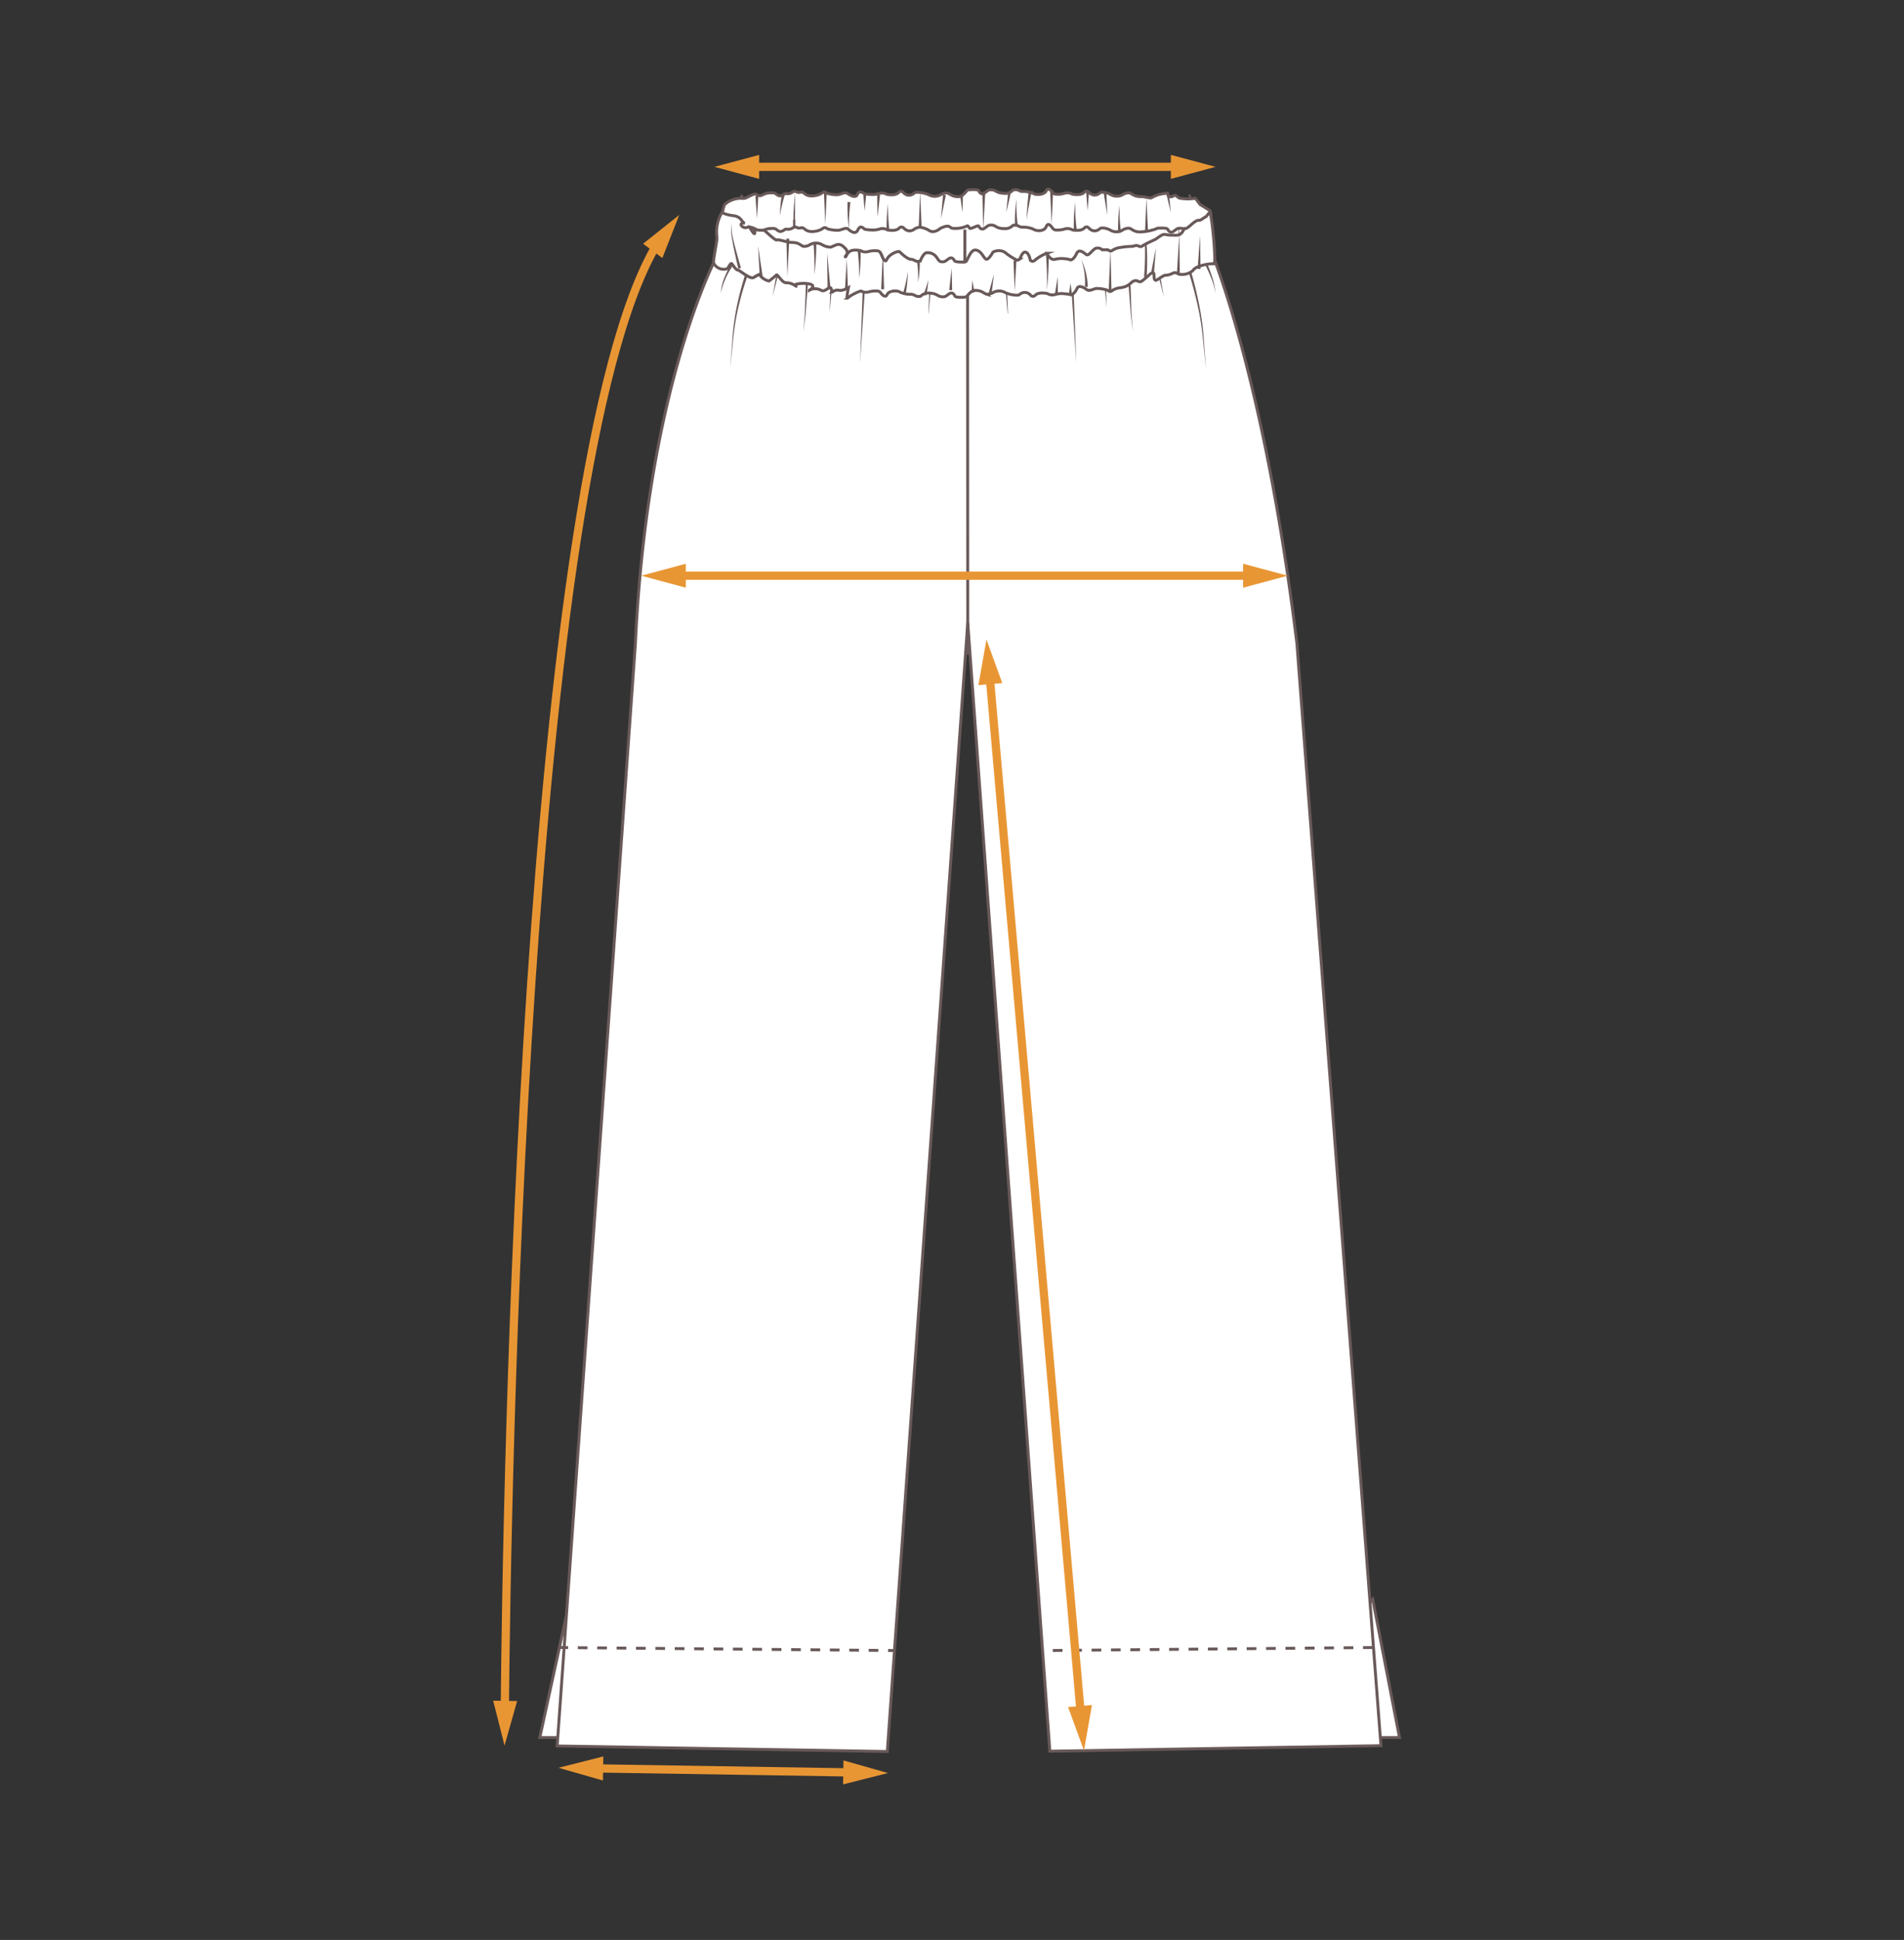
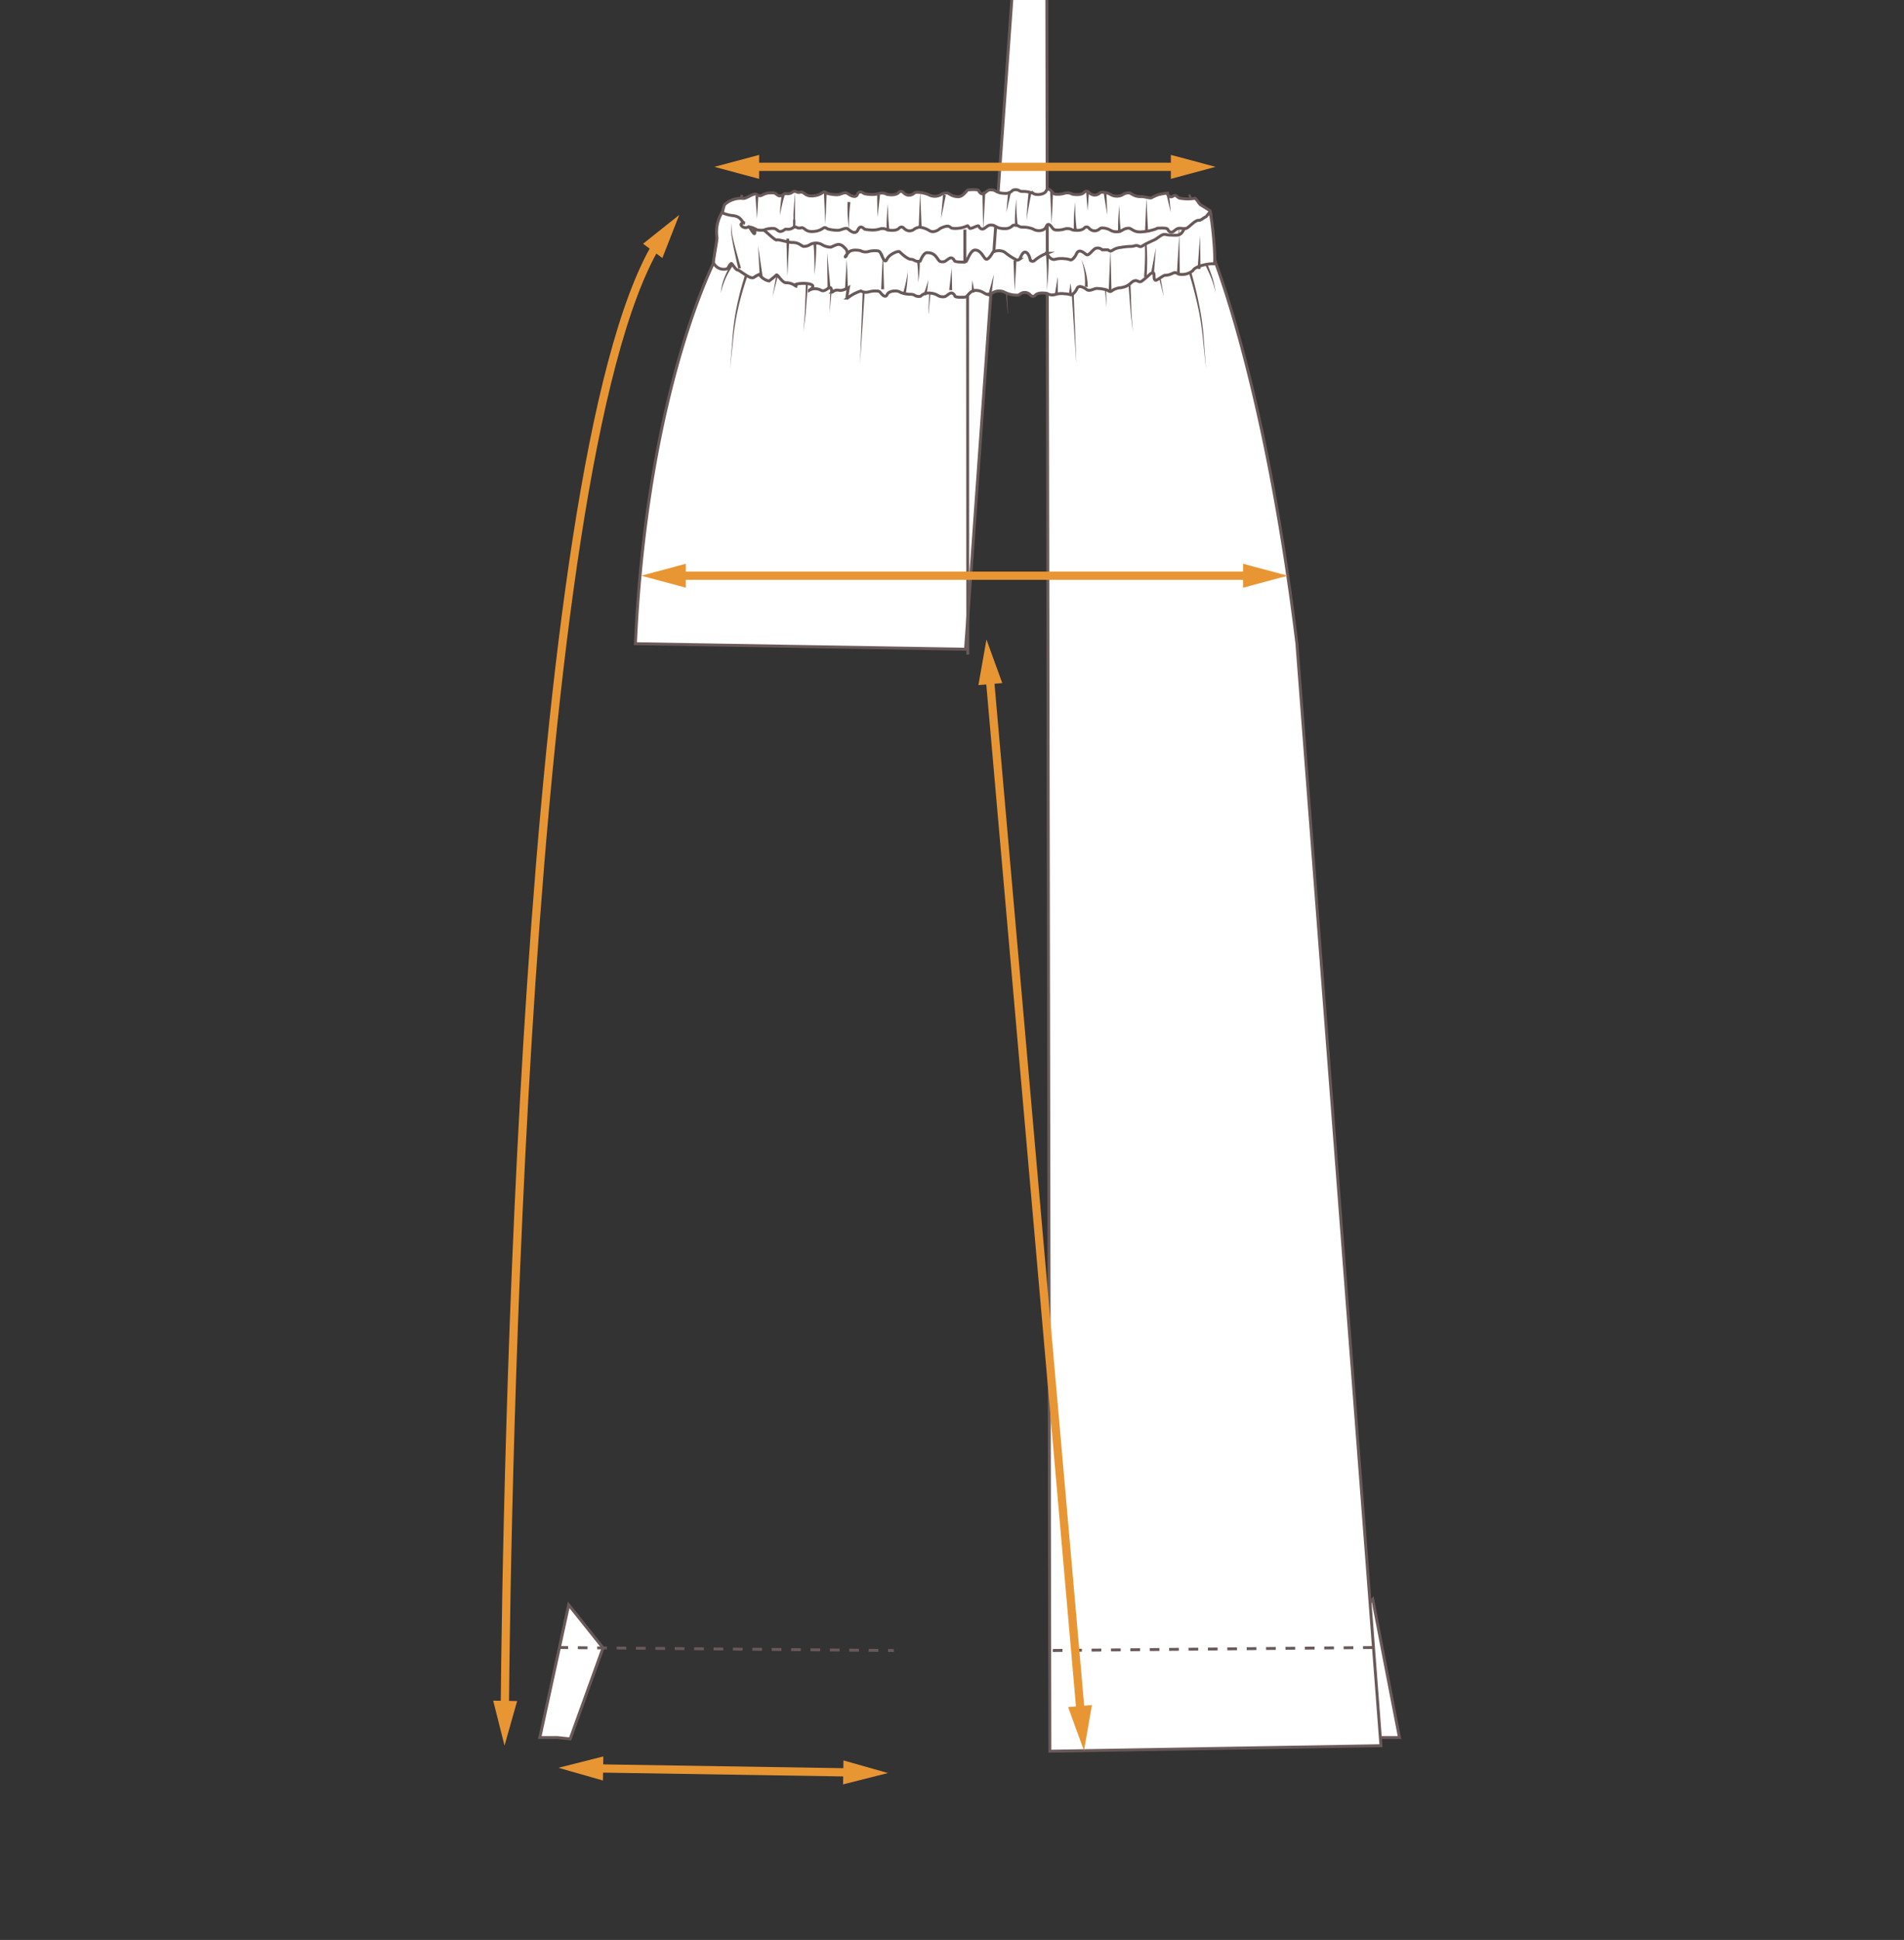
<svg xmlns="http://www.w3.org/2000/svg" viewBox="0 0 196.39 200">
  <rect x="0" y="0" width="196.39" height="200" fill="#333333" stroke="none" />
  <defs>
    <style>.cls-1,.cls-2,.cls-4{fill:#fff;}.cls-1,.cls-2,.cls-6,.cls-7{stroke:#695959;stroke-width:0.3px;}.cls-1,.cls-6,.cls-7{stroke-miterlimit:10;}.cls-10,.cls-2,.cls-8{stroke-linejoin:round;}.cls-3{fill:#695959;}.cls-5{fill:#575756;}.cls-10,.cls-6,.cls-7,.cls-8{fill:none;}.cls-7{stroke-dasharray:1;}.cls-10,.cls-8{stroke:#e89634;}.cls-8{stroke-width:0.85px;}.cls-9{fill:#e89634;}.cls-10{stroke-width:0.85px;}</style>
  </defs>
  <title>Paula_graphique_fleches0</title>
  <g id="flechas">
    <polygon class="cls-1" points="57.49 179.13 55.68 179.13 58.66 165.45 62.2 169.89 58.81 179.27 57.49 179.13" />
    <polygon class="cls-1" points="142.31 179.13 144.35 179.13 141.59 164.88 135.33 171.73 140.99 179.01 142.31 179.13" />
    <polygon class="cls-1" points="75.38 20.76 124.06 21.76 125.82 28.86 73.47 28.62 75.38 20.76" />
-     <path class="cls-1" d="M108.29,180.54l34.15-.57L133.77,66.36c-3.46-28.31-9.12-41.16-9.12-41.16A120.62,120.62,0,0,1,74,26.3s-7.23,13.31-8.46,40.06L57.47,180l34.05.57,8.3-116.36Z" />
+     <path class="cls-1" d="M108.29,180.54l34.15-.57L133.77,66.36c-3.46-28.31-9.12-41.16-9.12-41.16A120.62,120.62,0,0,1,74,26.3s-7.23,13.31-8.46,40.06l34.05.57,8.3-116.36Z" />
    <line class="cls-2" x1="99.82" y1="67.49" x2="99.8" y2="27.33" />
    <polygon class="cls-3" points="121.45 27.1 121.6 22.88 121.75 27.1 121.45 27.1" />
    <polygon class="cls-3" points="76.19 27.1 76.34 22.88 76.49 27.1 76.19 27.1" />
    <path class="cls-3" d="M77.66,27A29.78,29.78,0,0,0,76,32.41a26.76,26.76,0,0,0-.4,2.81l-.3,2.83.23-2.84a27.23,27.23,0,0,1,.32-2.83,31,31,0,0,1,1.51-5.49Z" />
    <path class="cls-4" d="M83.35,27s-.12,3.79-.3,5.52l-.18,1.73" />
    <polygon class="cls-3" points="83.5 26.99 83.23 30.61 83.09 32.43 82.86 34.23 83.01 32.42 83.08 30.6 83.2 26.98 83.5 26.99" />
    <path class="cls-4" d="M85.9,26.91s-.17,4.18-.33,5.35" />
    <polygon class="cls-3" points="86.05 26.91 85.57 32.26 85.75 26.9 86.05 26.91" />
    <line class="cls-4" x1="89.25" y1="26.86" x2="88.71" y2="37.5" />
    <polygon class="cls-3" points="89.4 26.87 88.71 37.5 89.1 26.86 89.4 26.87" />
    <polygon class="cls-3" points="93.59 26.72 93.44 30.23 93.3 26.72 93.59 26.72" />
    <line class="cls-4" x1="96.13" y1="26.81" x2="95.77" y2="32.32" />
    <polygon class="cls-3" points="96.28 26.82 95.78 32.32 95.76 32.32 95.98 26.8 96.28 26.82" />
    <path class="cls-4" d="M75.67,27.05a8.09,8.09,0,0,0-1.32,3.18" />
    <path class="cls-3" d="M75.79,27.13a7.54,7.54,0,0,0-1.44,3.1,5.35,5.35,0,0,1,.41-1.7A10.92,10.92,0,0,1,75.54,27Z" />
    <line class="cls-4" x1="98.11" y1="27.05" x2="98.32" y2="30.23" />
    <polygon class="cls-3" points="98.26 27.04 98.32 30.23 97.96 27.06 98.26 27.04" />
    <polygon class="cls-3" points="80.71 26.54 79.68 30.61 80.42 26.47 80.71 26.54" />
    <path class="cls-3" d="M122.34,26.35a41.17,41.17,0,0,1,1.48,5.78,26.38,26.38,0,0,1,.35,2.95l.23,3-.31-3a28.89,28.89,0,0,0-.42-2.94,40.59,40.59,0,0,0-1.61-5.7Z" />
    <path class="cls-4" d="M116.37,27s.13,3.79.31,5.52l.18,1.73" />
    <polygon class="cls-3" points="116.52 26.98 116.65 30.6 116.71 32.42 116.86 34.23 116.64 32.43 116.5 30.61 116.22 26.99 116.52 26.98" />
    <path class="cls-4" d="M113.82,26.91s.17,3.63.33,4.8" />
    <polygon class="cls-3" points="113.97 26.9 114.15 31.71 113.67 26.91 113.97 26.9" />
    <line class="cls-4" x1="110.47" y1="26.86" x2="111.02" y2="37.5" />
    <polygon class="cls-3" points="110.62 26.86 111.02 37.5 110.32 26.87 110.62 26.86" />
    <polyline class="cls-4" points="106.28 26.72 106.28 27.13 106.28 30.23" />
    <polygon class="cls-3" points="106.43 26.72 106.28 30.23 106.13 26.72 106.43 26.72" />
    <line class="cls-4" x1="103.59" y1="26.81" x2="103.95" y2="32.32" />
    <polygon class="cls-3" points="103.74 26.8 103.97 32.32 103.94 32.32 103.44 26.82 103.74 26.8" />
    <path class="cls-4" d="M124.06,26.5a13,13,0,0,1,1.32,3.73" />
    <path class="cls-3" d="M124.19,26.43q.42.91.75,1.86a8.14,8.14,0,0,1,.44,1.94,8.27,8.27,0,0,0-.58-1.89,18.22,18.22,0,0,0-.88-1.77Z" />
    <line class="cls-4" x1="101.07" y1="26.5" x2="100.86" y2="30.23" />
    <polygon class="cls-3" points="101.22 26.51 100.86 30.23 100.92 26.49 101.22 26.51" />
    <polygon class="cls-3" points="119.31 26.47 120.05 30.61 119.01 26.54 119.31 26.47" />
    <line class="cls-5" x1="76.55" y1="20.1" x2="75.93" y2="21.89" />
    <polygon class="cls-3" points="76.69 20.14 75.93 21.89 76.4 20.05 76.69 20.14" />
    <line class="cls-5" x1="78.14" y1="20.1" x2="78.08" y2="23.7" />
    <polygon class="cls-3" points="78.29 20.1 78.08 23.7 77.99 20.09 78.29 20.1" />
    <path class="cls-3" d="M122.74,20a10.72,10.72,0,0,1,.63,1.49,3.16,3.16,0,0,1,.16.8l0,.8,0-.8a2.88,2.88,0,0,0-.23-.74,10.45,10.45,0,0,0-.75-1.4Z" />
    <path class="cls-1" d="M74.45,23.77l.4-.11a1.4,1.4,0,0,1,.58-.06c.48,0,1.47.42,1.71-.06.13-.28.66,0,.94.16a1.4,1.4,0,0,0,.27.14c.28.07.48-.26,1.13-.28a1.53,1.53,0,0,1,.38,0c.41.08.43.59,1.13.08.09-.06.42.1.79-.15s.4.12.82,0,.4.51,1.44.36a1.8,1.8,0,0,0,.75-.25c.27-.18.3-.18.58,0l0,0a3.76,3.76,0,0,0,1.12.14c.39-.05.77-.33,1-.12s.75.62,1,.08.54-.19.7-.07a3.06,3.06,0,0,0,.54.07,2.51,2.51,0,0,0,.94-.07,1,1,0,0,1,.86.07s.88.2,1.22-.19a.32.32,0,0,1,.47,0,.86.86,0,0,0,.47.28.79.79,0,0,0,.66-.2,1.48,1.48,0,0,1,.5-.17,2.36,2.36,0,0,1,1,.35c.53.34,1.13-.22,1.13-.22s.58-.3.86-.22.12.24.77.22a2.85,2.85,0,0,0,1.17-.27c.06-.05.21.28.28.27.29,0,.86-.4.9-.22,0,0,.21.46.58.21s.4-.37.81-.33.39.39,1.44.36a1.07,1.07,0,0,0,.68-.33.78.78,0,0,1,.58.06.72.72,0,0,0,.39.12,2.74,2.74,0,0,1,1.14.2c.27.21,1.11.29,1.33-.25s.53,0,.69.19a.43.43,0,0,0,.28.15,2.59,2.59,0,0,0,.87-.08,1,1,0,0,1,.86.07s.89.19,1.23-.19a.3.3,0,0,1,.47,0,.86.86,0,0,0,.47.28.77.77,0,0,0,.66-.21.4.4,0,0,1,.23-.08,1.78,1.78,0,0,1,.93.27,1.25,1.25,0,0,0,1.19-.05,1.12,1.12,0,0,1,.7-.19c.27.08.49.4,1.14.38a5.43,5.43,0,0,0,1.61-.31.49.49,0,0,1,.21-.08c.28,0,.93-.05,1,.13,0,0,.21.47.58.21s.4-.36.81-.32.39.28,1.43.36a.68.68,0,0,0,.6-.2.58.58,0,0,1,.4-.16,1.34,1.34,0,0,1,.63.09c.11.06-.16,0-.16,0,.22-.08.25-2,0-1.95,0,0-.8-.51-.91-.56s-.51-.77-.61-.67a4.2,4.2,0,0,1-1.41,0c-.41,0-.45-.48-.81-.23s-.58-.21-.58-.21c0-.18-.61,0-.9.05a4.26,4.26,0,0,0-.73.32c-.13.11-.69-.13-1.16-.11-.65,0-.87-.3-1.14-.38a1.12,1.12,0,0,0-.7.19,1.26,1.26,0,0,1-1.19,0,1.75,1.75,0,0,0-.93-.26.4.4,0,0,0-.23.08.77.77,0,0,1-.66.2.86.86,0,0,1-.47-.28.32.32,0,0,0-.47,0c-.34.39-1.23.2-1.23.2a1.06,1.06,0,0,0-.86-.08,2.35,2.35,0,0,1-.87.08.42.42,0,0,1-.28-.14c-.16-.22-.52-.6-.69-.2s-1.06.47-1.33.26a2.74,2.74,0,0,0-1.14-.2.73.73,0,0,1-.39-.13.81.81,0,0,0-.58,0,1.07,1.07,0,0,1-.68.33c-1.05,0-1-.32-1.44-.36s-.45.07-.81.33-.58-.22-.58-.22c0-.18-.69-.15-1-.12a.32.32,0,0,0-.21.08c-.13.1-.43.62-.9.63-.65,0-.87-.3-1.14-.38a1.12,1.12,0,0,0-.7.19,1.26,1.26,0,0,1-1.19,0,3.12,3.12,0,0,0-1.28-.26.41.41,0,0,0-.24.08.79.79,0,0,1-.66.21.86.86,0,0,1-.47-.28.31.31,0,0,0-.47,0c-.34.39-1.22.2-1.22.2a1,1,0,0,0-.86-.07,2.51,2.51,0,0,1-.94.07,2.34,2.34,0,0,1-.54-.08c-.16-.12-.53-.34-.7.08s-.71.13-1-.08-.66.06-1,.12a3.66,3.66,0,0,1-1.12-.15l0,0c-.28-.18-.31-.19-.58,0a1.8,1.8,0,0,1-.75.25c-1,.15-1-.47-1.44-.36s-.46-.26-.82,0-.7.09-.79.15c-.7.51-.72,0-1.13-.08a2.17,2.17,0,0,0-.38,0c-.65,0-.85.36-1.13.28a1,1,0,0,1-.27-.13c-.28-.18-1,.43-1.34.42a2.52,2.52,0,0,0-1.9.59C74.57,21.13,74.17,23.79,74.45,23.77Z" />
    <path class="cls-4" d="M80.79,20.1a10.53,10.53,0,0,0-.34,2.12" />
    <path class="cls-3" d="M80.94,20.12a15.57,15.57,0,0,0-.49,2.1,15.34,15.34,0,0,1,.19-2.15Z" />
    <polygon class="cls-3" points="85.28 19.77 85.13 23.11 84.98 19.77 85.28 19.77" />
    <path class="cls-4" d="M87.57,20.83a20.37,20.37,0,0,0,0,2.84" />
    <path class="cls-3" d="M87.72,20.85a17.65,17.65,0,0,0-.15,2.82,18,18,0,0,1-.15-2.85Z" />
-     <polygon class="cls-3" points="89.34 20.1 89.19 21.73 89.04 20.1 89.34 20.1" />
    <line class="cls-4" x1="90.62" y1="20.1" x2="90.51" y2="22.38" />
    <polygon class="cls-3" points="90.77 20.1 90.51 22.38 90.47 20.09 90.77 20.1" />
    <polygon class="cls-3" points="94.76 23.44 94.91 19.77 95.06 23.44 94.76 23.44" />
    <line class="cls-4" x1="97.41" y1="20.1" x2="97.06" y2="22.55" />
    <polygon class="cls-3" points="97.56 20.12 97.06 22.55 97.27 20.07 97.56 20.12" />
    <line class="cls-4" x1="99.18" y1="20.1" x2="99.27" y2="21.89" />
-     <polygon class="cls-3" points="99.33 20.09 99.27 21.89 99.03 20.1 99.33 20.09" />
    <line class="cls-4" x1="101.48" y1="19.77" x2="101.42" y2="23.7" />
    <polygon class="cls-3" points="101.63 19.77 101.42 23.7 101.33 19.77 101.63 19.77" />
    <path class="cls-4" d="M104.13,19.77s-.31,1.64-.33,2.12" />
    <polygon class="cls-3" points="104.28 19.8 103.8 21.89 103.99 19.74 104.28 19.8" />
    <path class="cls-4" d="M106.26,19.77s-.36,2.2-.36,2.93" />
    <path class="cls-3" d="M106.4,19.79c-.19,1-.4,1.93-.5,2.91a29,29,0,0,1,.21-2.95Z" />
    <polygon class="cls-3" points="108.62 19.77 108.47 23.11 108.32 19.77 108.62 19.77" />
    <path class="cls-4" d="M110.91,23.67a20.37,20.37,0,0,1,0-2.84" />
    <path class="cls-3" d="M110.76,23.68a19.37,19.37,0,0,1,.15-2.85,19,19,0,0,0,.15,2.83Z" />
    <polygon class="cls-3" points="112.33 19.77 112.18 21.73 112.03 19.77 112.33 19.77" />
    <line class="cls-4" x1="113.97" y1="19.77" x2="114.21" y2="22.16" />
    <polygon class="cls-3" points="114.12 19.75 114.21 22.16 113.82 19.78 114.12 19.75" />
    <polygon class="cls-3" points="118.11 23.77 118.25 20.42 118.41 23.77 118.11 23.77" />
    <line class="cls-4" x1="120.4" y1="19.77" x2="120.76" y2="21.89" />
    <polygon class="cls-3" points="120.55 19.74 120.76 21.89 120.26 19.79 120.55 19.74" />
    <path class="cls-4" d="M82,19.82c-.05,3.23.07,4.47,0,2.84" />
    <path class="cls-3" d="M82,19.82l0,2.13,0,1.07,0,.26v.07h0c0-.11-.35.07-.2,0h0v-.17l0-.53h.24v.71h0c.15-.06-.2.12-.2,0h0V22Z" />
    <path class="cls-4" d="M91.6,23.8a20.37,20.37,0,0,1,0-2.84" />
    <path class="cls-3" d="M91.45,23.81A20.77,20.77,0,0,1,91.6,21a20.65,20.65,0,0,0,.15,2.83Z" />
    <path class="cls-4" d="M104.84,23.35a20.37,20.37,0,0,1,0-2.84" />
    <path class="cls-3" d="M104.69,23.36a18.09,18.09,0,0,1,.15-2.85,17.84,17.84,0,0,0,.15,2.83Z" />
    <path class="cls-4" d="M115.48,24a20.37,20.37,0,0,1,0-2.84" />
    <path class="cls-3" d="M115.33,24a18,18,0,0,1,.15-2.85,17.84,17.84,0,0,0,.15,2.83Z" />
    <path class="cls-1" d="M124.76,21.89l-.36.45c-.19.05-.52.39-.72.37-.48-.06-1.2,1-1.48.84-.09-.06-.19.69-.84.7-.15,0-.85,0-1-.05-.41-.08-.42-.05-1.14.45-.08.06-1,.44-1.36.69s-.39-.13-.82,0-.4,0-1.44.17a1.82,1.82,0,0,0-.76.24c-.28.18-.3.17-.58,0l-.58,0a.68.68,0,0,0-.58-.17c-.38.06-.78.87-1.06.66s-.75-.63-1-.09-.56.73-.71.61a2.53,2.53,0,0,0-.55-.09,2.69,2.69,0,0,0-.94.06c-.53.15-.86-.62-.86-.62a4.22,4.22,0,0,0-1.24.72.31.31,0,0,1-.47,0s-.11-.72-.47-.83-.53.64-.66.74a.43.43,0,0,1-.24.08,6.69,6.69,0,0,1-1.28-.83,1.29,1.29,0,0,0-1.2,0s-.43.81-.7.73-.5-.95-1.15-.94c-.47,0-.78,1.06-.91,1.16a.32.32,0,0,1-.21.08c-.29,0-.94,0-1-.14,0,0-.2-.47-.57-.22s-.41.37-.82.32-.39-.94-1.44-.93c-.39,0-.7.87-.7.87a.75.75,0,0,1-.57-.06.79.79,0,0,0-.39-.13c-.35,0-1-.6-1.15-.76s-1.11.24-1.34.78-.53-.53-.69-.74a.39.39,0,0,0-.28-.15,2.57,2.57,0,0,0-.88.06,1.07,1.07,0,0,1-.86-.08s-.89-.21-1.23.18c-.94,1,.44.18-.47-.53a.86.86,0,0,0-.47-.28c-.25-.08-.81.27-.9.27a1.73,1.73,0,0,1-.92-.27,1.29,1.29,0,0,0-1.21,0,1.12,1.12,0,0,1-.7.19c-.27-.09-.48-.41-1.14-.4-.47,0-1.48-.36-1.61-.26s-1.23-1-1.31-1c-.29,0-.94,0-1-.15.25,1.28-.47-.29-.58-.22-.58.39-1.22-.47-.37-.37-.41-.05-.28-.69-1.33-.78a3.83,3.83,0,0,1-1.06-.3,3.92,3.92,0,0,0-.51,2.56c.06.15-.42,2.47-.35,2.62a1.16,1.16,0,0,0,1.45.59s.29-.57.4-.52.43.66.63.66,1.29,1,1.66.78a2.73,2.73,0,0,1,.58-.32,1.58,1.58,0,0,0,1,.68,7.36,7.36,0,0,0,.76-.62c.14-.11.58.81,1,.8.65,0,.88.32,1.16.4-1.28-.38,2.81-.63,1.24.37a1.26,1.26,0,0,1,1.2,0c.36.23.73-.27.93-.27s.16.52.23.47a.79.79,0,0,1,.67-.2c.36.12,1-.26,1-.26s-.25,1.25-.09,1.07A4.22,4.22,0,0,1,88.8,30a1.07,1.07,0,0,0,.86.08,2.61,2.61,0,0,1,.88-.07.4.4,0,0,1,.28.16c.16.21.51.6.69.19s1.07-.45,1.34-.23a2.78,2.78,0,0,0,1.15.21.9.9,0,0,1,.39.13.78.78,0,0,0,.57.07,1.15,1.15,0,0,1,.7-.33c1,0,1,.33,1.44.38s.45-.07.82-.31.57.22.57.22c0,.18.69.15,1,.14a.49.49,0,0,0,.21-.08c.13-.11.44-.62.91-.62.65,0,.87.31,1.15.39a1.16,1.16,0,0,0,.7-.18,1.26,1.26,0,0,1,1.2,0,2.86,2.86,0,0,0,1.28.28.35.35,0,0,0,.24-.08.8.8,0,0,1,.66-.19.86.86,0,0,1,.47.28.31.31,0,0,0,.47,0c.35-.38,1.24-.18,1.24-.18a1,1,0,0,0,.86.09,2.28,2.28,0,0,1,.94-.06,2.52,2.52,0,0,1,.55.08c.15.12.53-.19.71-.61s.71-.13,1,.09.67-.06,1-.11a3.82,3.82,0,0,1,1.13.17h0c.28.19.31.2.58,0a1.78,1.78,0,0,1,.76-.24c1-.14,1.06-.61,1.45-.72s.46.27.82,0a9,9,0,0,0,.8-.69c.72-.5.19.56.6.64.11,0,.79-.51.93-.52.66,0,.86-.34,1.13-.26a1,1,0,0,1,.28.14,1.77,1.77,0,0,0,1.49-.37c.24-.48,1.7-.75,2.18-.69C125.47,27.21,125,21.88,124.76,21.89Z" />
-     <line class="cls-4" x1="123.68" y1="27.73" x2="123.78" y2="24.3" />
    <polygon class="cls-3" points="123.53 27.72 123.78 24.3 123.83 27.73 123.53 27.72" />
    <line class="cls-4" x1="121.54" y1="28.25" x2="121.64" y2="24.1" />
    <polygon class="cls-3" points="121.39 28.25 121.64 24.1 121.69 28.25 121.39 28.25" />
    <path class="cls-4" d="M118.87,28.22s.34-2.19.36-2.67" />
    <polygon class="cls-3" points="118.72 28.19 119.23 25.55 119.02 28.24 118.72 28.19" />
    <line class="cls-4" x1="114.5" y1="30.12" x2="114.54" y2="25.69" />
    <polygon class="cls-3" points="114.35 30.12 114.54 25.69 114.65 30.12 114.35 30.12" />
    <path class="cls-4" d="M112.05,29.57a7.66,7.66,0,0,0-.53-2.84" />
    <path class="cls-3" d="M111.9,29.56a7.08,7.08,0,0,0-.38-2.83,7.07,7.07,0,0,1,.68,2.86Z" />
    <line class="cls-4" x1="110.41" y1="30.29" x2="110.42" y2="29.19" />
    <polygon class="cls-3" points="110.26 30.29 110.42 29.19 110.56 30.29 110.26 30.29" />
    <line class="cls-4" x1="108.97" y1="30.27" x2="109.1" y2="28.53" />
    <polygon class="cls-3" points="108.82 30.26 109.1 28.53 109.11 30.28 108.82 30.26" />
    <line class="cls-4" x1="104.69" y1="26.87" x2="104.66" y2="29.99" />
    <polygon class="cls-3" points="104.84 26.87 104.66 30 104.54 26.87 104.84 26.87" />
    <line class="cls-4" x1="102.14" y1="30.18" x2="102.52" y2="28.28" />
    <polygon class="cls-3" points="102 30.15 102.52 28.28 102.29 30.21 102 30.15" />
    <line class="cls-4" x1="100.37" y1="30.16" x2="100.29" y2="28.9" />
    <polygon class="cls-3" points="100.22 30.17 100.29 28.9 100.52 30.15 100.22 30.17" />
    <line class="cls-4" x1="98.06" y1="29.91" x2="98.15" y2="27.63" />
    <polygon class="cls-3" points="97.91 29.9 98.16 27.64 98.21 29.92 97.91 29.9" />
    <path class="cls-4" d="M95.39,30.42a9.68,9.68,0,0,0,.35-1.57" />
    <path class="cls-3" d="M95.24,30.38a8.55,8.55,0,0,0,.5-1.53,8.77,8.77,0,0,1-.21,1.61Z" />
-     <path class="cls-4" d="M93.25,30.39A17,17,0,0,0,93.64,28" />
    <path class="cls-3" d="M93.11,30.36A15.67,15.67,0,0,0,93.64,28a15.26,15.26,0,0,1-.24,2.42Z" />
    <line class="cls-4" x1="91.04" y1="29.82" x2="91.07" y2="25.93" />
    <polygon class="cls-3" points="90.89 29.82 91.07 25.93 91.19 29.82 90.89 29.82" />
    <path class="cls-4" d="M88.62,25.88a20.07,20.07,0,0,1,0,2.84" />
-     <path class="cls-3" d="M88.77,25.87a18,18,0,0,1-.17,2.85,17.88,17.88,0,0,0-.13-2.83Z" />
    <line class="cls-4" x1="87.31" y1="29.77" x2="87.34" y2="26.71" />
    <polygon class="cls-3" points="87.16 29.77 87.34 26.71 87.46 29.77 87.16 29.77" />
    <line class="cls-4" x1="85.51" y1="29.75" x2="85.31" y2="26.05" />
    <polygon class="cls-3" points="85.36 29.76 85.31 26.05 85.66 29.74 85.36 29.76" />
    <line class="cls-4" x1="81.26" y1="24.6" x2="81.22" y2="28.49" />
    <polygon class="cls-3" points="81.41 24.61 81.22 28.49 81.11 24.6 81.41 24.61" />
    <line class="cls-4" x1="78.52" y1="28.57" x2="78.19" y2="25.35" />
    <polygon class="cls-3" points="78.37 28.58 78.19 25.35 78.67 28.55 78.37 28.58" />
    <path class="cls-4" d="M76.3,27.67a32,32,0,0,1-.86-3.93V23" />
    <path class="cls-3" d="M76.15,27.7c-.18-.77-.35-1.55-.51-2.33-.07-.39-.14-.78-.2-1.17a6.87,6.87,0,0,1,0-1.2,7.63,7.63,0,0,0,.08,1.18c.08.39.17.77.27,1.16.2.76.41,1.53.64,2.29Z" />
    <path class="cls-4" d="M118.09,28.56a28.37,28.37,0,0,0,0-3.39" />
    <path class="cls-3" d="M118,28.54a26.83,26.83,0,0,0,.09-3.36h.18a25.85,25.85,0,0,1,0,3.41Z" />
    <path class="cls-4" d="M108,26a38.22,38.22,0,0,1,0,3.93" />
    <path class="cls-3" d="M108.17,26a34.42,34.42,0,0,1-.19,3.94,34.39,34.39,0,0,0-.11-3.93Z" />
    <path class="cls-4" d="M94.72,26.83a12.56,12.56,0,0,1,0,2.29" />
    <path class="cls-3" d="M94.87,26.81a12.57,12.57,0,0,1-.17,2.31,12.41,12.41,0,0,0-.13-2.28Z" />
    <path class="cls-4" d="M84.05,25a29.93,29.93,0,0,1,0,3.39" />
    <path class="cls-3" d="M84.2,25A27.4,27.4,0,0,1,84,28.34,29.29,29.29,0,0,0,83.9,25Z" />
    <line class="cls-6" x1="99.52" y1="23.67" x2="99.52" y2="26.94" />
    <polygon class="cls-3" points="78.22 20.21 78.08 22.55 77.92 20.21 78.22 20.21" />
    <line class="cls-7" x1="57.6" y1="169.85" x2="92.2" y2="170.16" />
    <line class="cls-7" x1="141.59" y1="169.85" x2="107.99" y2="170.16" />
    <line class="cls-8" x1="102.08" y1="69.68" x2="111.48" y2="176.73" />
    <polygon class="cls-9" points="100.92 70.63 101.75 65.93 103.38 70.42 100.92 70.63" />
    <polygon class="cls-9" points="110.17 175.99 111.81 180.48 112.63 175.78 110.17 175.99" />
    <line class="cls-8" x1="61.37" y1="182.31" x2="87.83" y2="182.73" />
    <polygon class="cls-9" points="62.19 183.56 57.6 182.25 62.23 181.08 62.19 183.56" />
    <polygon class="cls-9" points="86.96 183.96 91.59 182.79 87 181.49 86.96 183.96" />
    <line class="cls-8" x1="121.61" y1="17.2" x2="77.46" y2="17.2" />
    <polygon class="cls-9" points="120.77 15.97 125.38 17.2 120.77 18.44 120.77 15.97" />
    <polygon class="cls-9" points="78.3 15.97 73.69 17.2 78.3 18.44 78.3 15.97" />
    <line class="cls-8" x1="129.06" y1="59.35" x2="69.9" y2="59.35" />
    <polygon class="cls-9" points="128.22 58.12 132.83 59.35 128.22 60.59 128.22 58.12" />
    <polygon class="cls-9" points="70.74 58.12 66.14 59.35 70.74 60.59 70.74 58.12" />
    <path class="cls-10" d="M52.07,176.19c.19-21.41,1.86-127.82,15.68-151" />
    <polygon class="cls-9" points="53.34 175.37 52.04 179.96 50.87 175.33 53.34 175.37" />
    <polygon class="cls-9" points="68.32 26.6 70.06 22.16 66.33 25.13 68.32 26.6" />
  </g>
</svg>